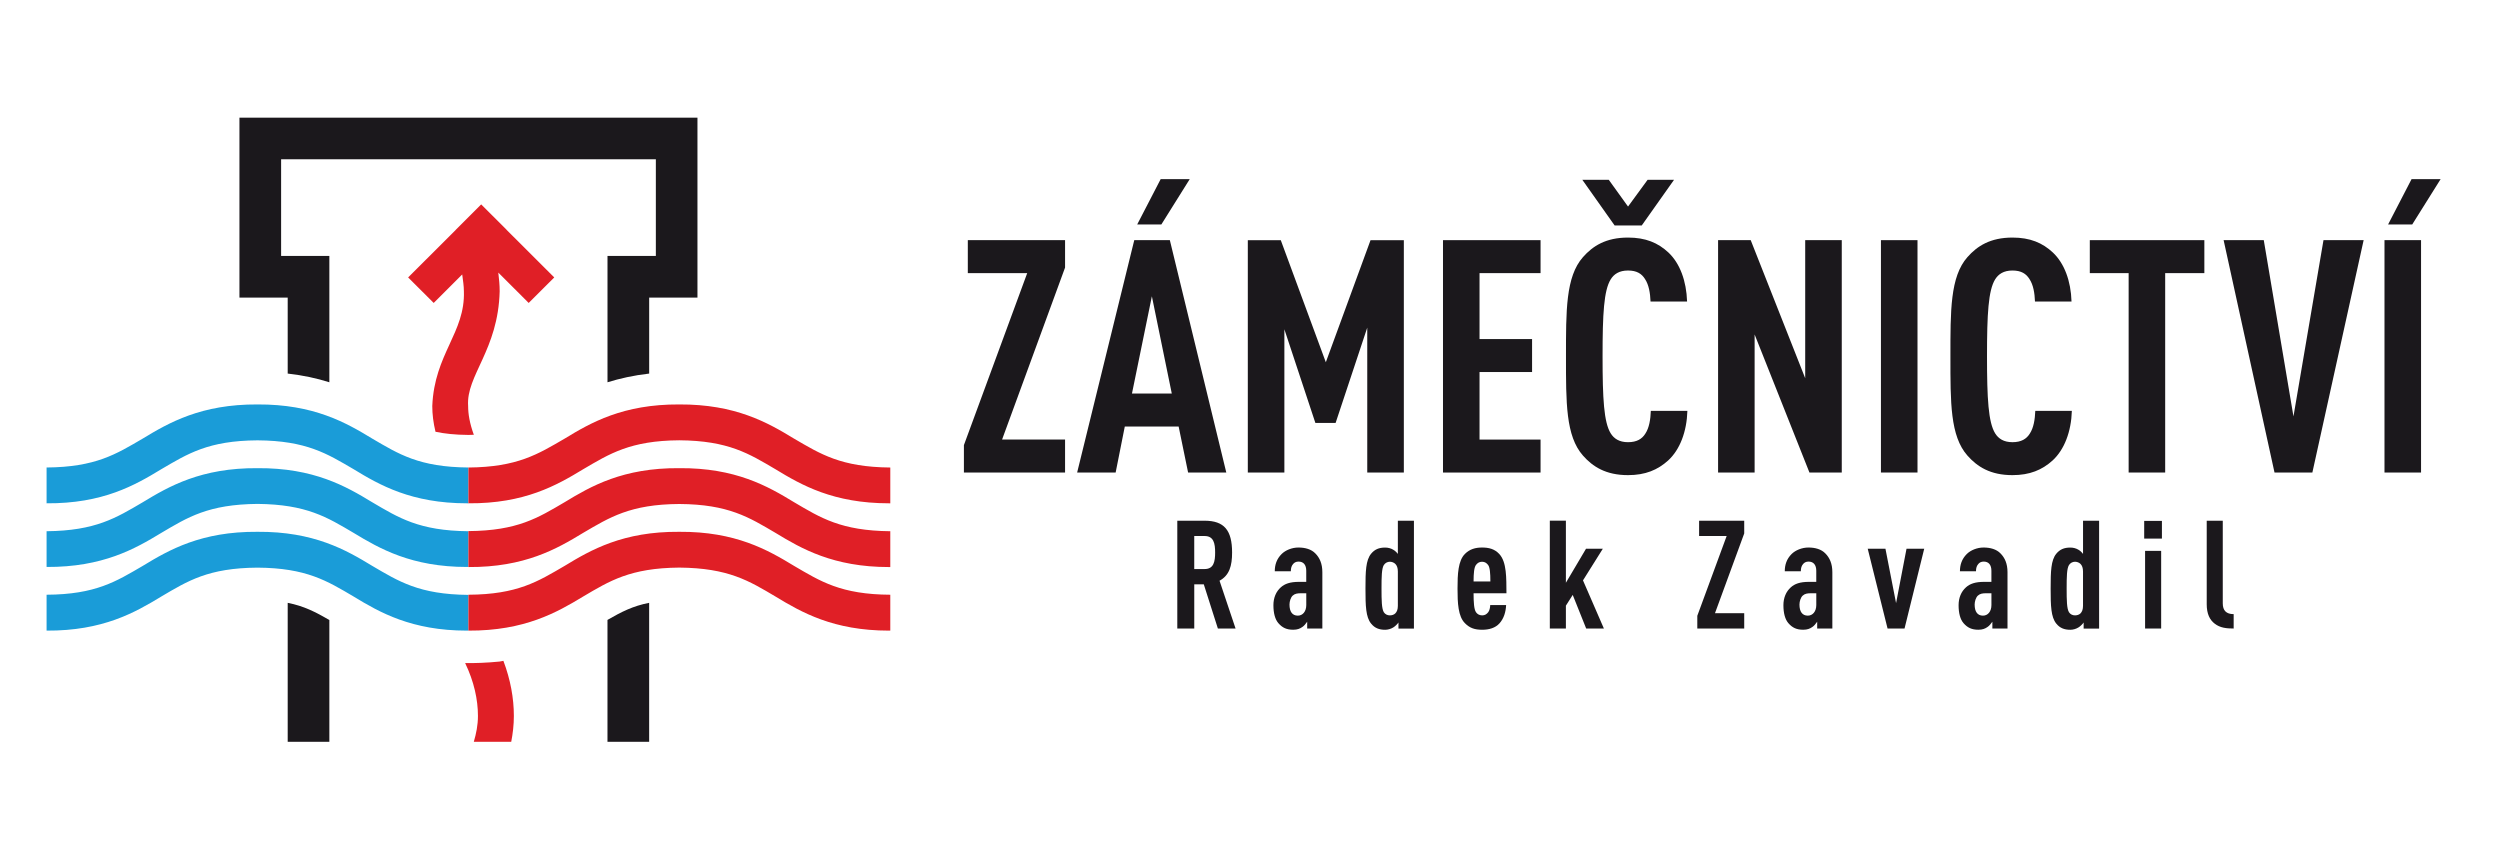
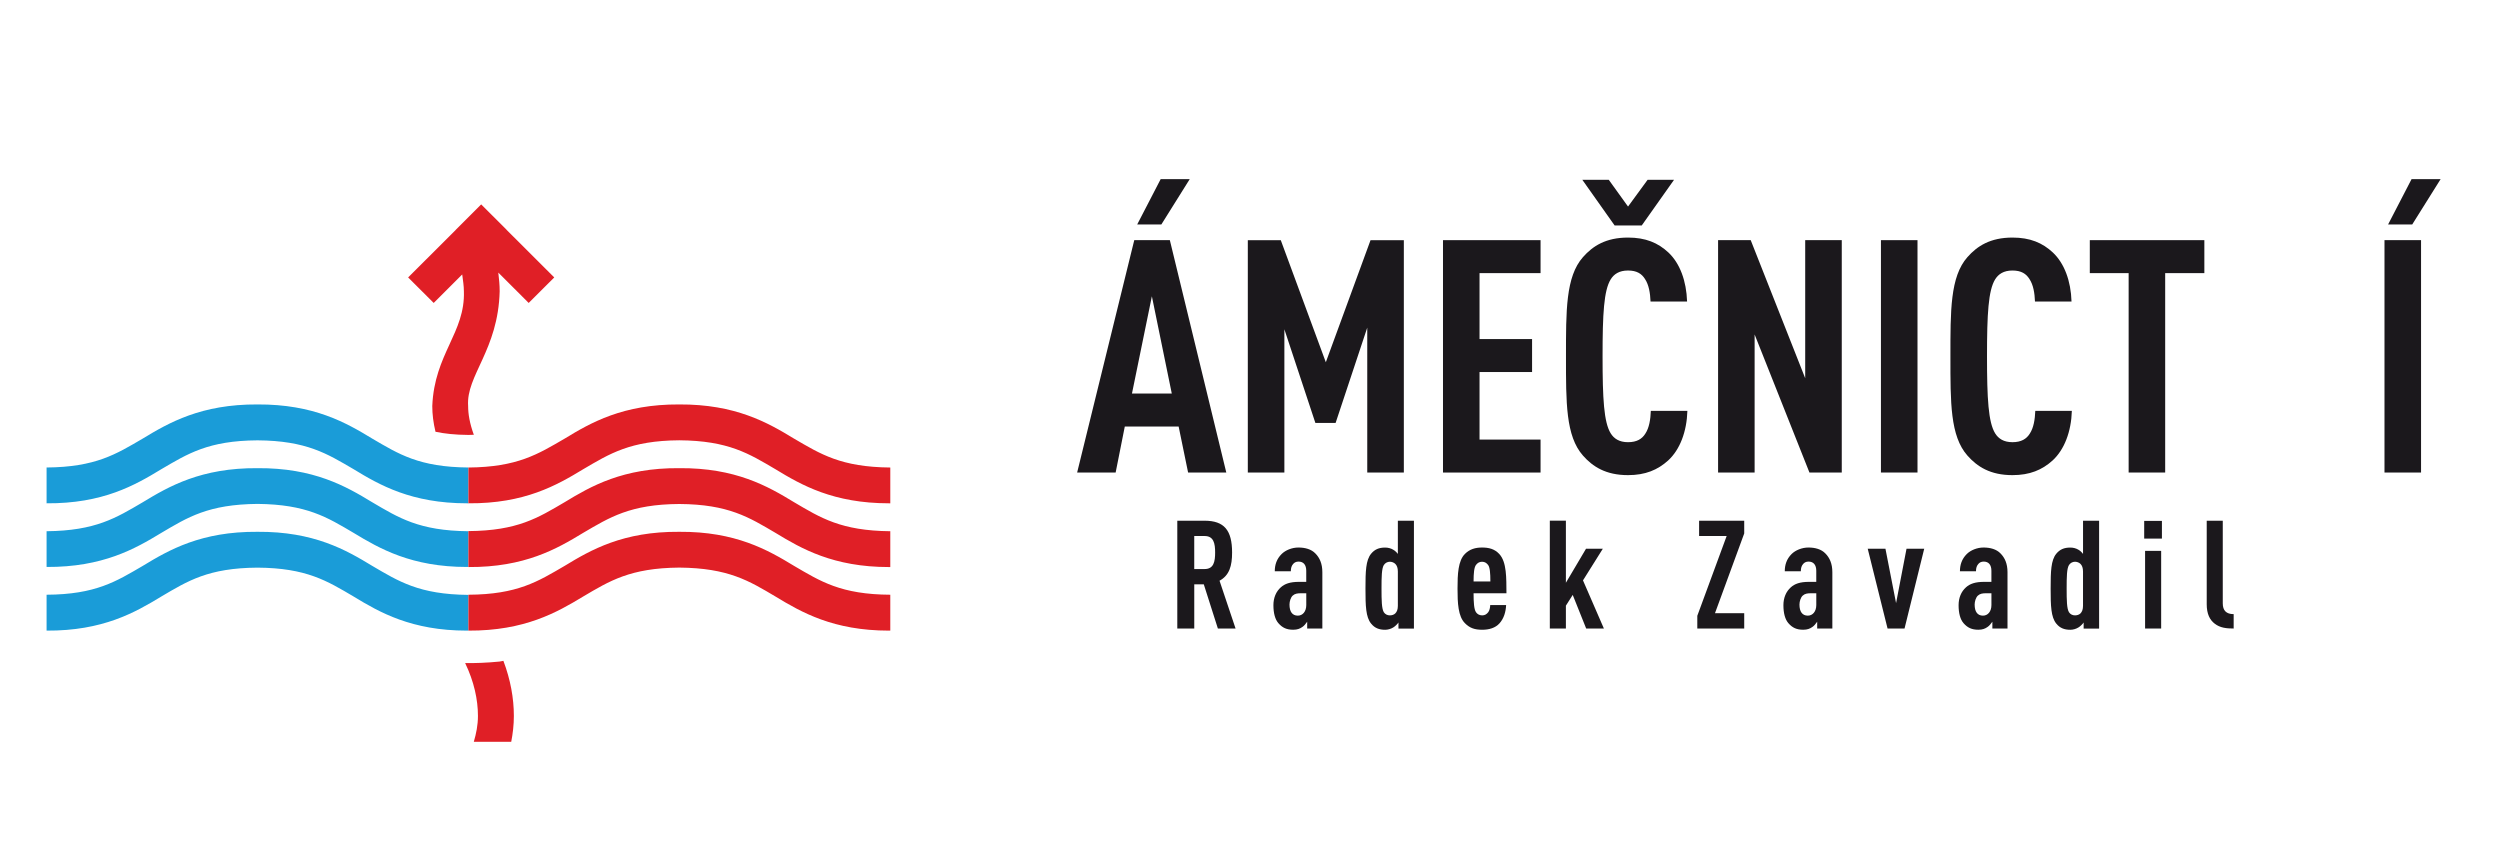
<svg xmlns="http://www.w3.org/2000/svg" version="1.1" id="Vrstva_1" x="0px" y="0px" width="112px" height="38px" viewBox="0 0 112 38" enable-background="new 0 0 112 38" xml:space="preserve">
  <g>
    <path fill="#1B181C" d="M54.561,28.158l-0.631-1.98h-0.427v1.98h-0.76v-4.83h1.221c0.882,0,1.234,0.428,1.234,1.426   c0,0.596-0.122,1.023-0.563,1.262l0.719,2.143H54.561z M53.97,24.014h-0.468v1.479h0.468c0.407,0,0.468-0.339,0.468-0.738   C54.438,24.354,54.377,24.014,53.97,24.014z" />
    <path fill="#1B181C" d="M58.562,28.158v-0.305c-0.061,0.088-0.136,0.184-0.217,0.236c-0.108,0.076-0.224,0.123-0.407,0.123   c-0.298,0-0.488-0.088-0.671-0.299c-0.143-0.17-0.218-0.441-0.218-0.801c0-0.326,0.115-0.609,0.333-0.801   c0.176-0.156,0.407-0.244,0.82-0.244h0.318v-0.494c0-0.265-0.121-0.414-0.345-0.414c-0.109,0-0.184,0.041-0.238,0.102   c-0.074,0.082-0.108,0.184-0.108,0.332H57.11c0-0.284,0.081-0.549,0.306-0.772c0.169-0.17,0.461-0.292,0.752-0.292   c0.299,0,0.577,0.074,0.76,0.265c0.19,0.19,0.313,0.454,0.313,0.841v2.523H58.562z M58.521,26.578h-0.237   c-0.155,0-0.271,0.014-0.373,0.107c-0.088,0.082-0.142,0.258-0.142,0.4c0,0.32,0.129,0.496,0.373,0.496   c0.217,0,0.379-0.184,0.379-0.475V26.578z" />
    <path fill="#1B181C" d="M62.651,28.158v-0.271c-0.041,0.068-0.163,0.184-0.237,0.225c-0.102,0.061-0.23,0.102-0.359,0.102   c-0.265,0-0.468-0.074-0.631-0.279c-0.237-0.291-0.251-0.793-0.251-1.566s0.014-1.268,0.251-1.56   c0.163-0.197,0.353-0.278,0.631-0.278c0.129,0,0.258,0.034,0.359,0.095c0.074,0.041,0.156,0.116,0.21,0.19v-1.486h0.72v4.83H62.651   z M62.624,25.602c0-0.156-0.04-0.266-0.115-0.34c-0.062-0.061-0.156-0.096-0.244-0.096c-0.108,0-0.21,0.055-0.271,0.15   c-0.095,0.162-0.102,0.521-0.102,1.051s0.007,0.896,0.102,1.059c0.062,0.096,0.163,0.143,0.271,0.143   c0.088,0,0.183-0.027,0.244-0.088c0.075-0.074,0.115-0.184,0.115-0.34V25.602z" />
    <path fill="#1B181C" d="M66.016,26.578c0,0.406,0.02,0.719,0.108,0.848c0.054,0.082,0.149,0.143,0.278,0.143   c0.121,0,0.203-0.055,0.271-0.143c0.055-0.068,0.088-0.211,0.088-0.318h0.713c-0.014,0.299-0.096,0.596-0.299,0.82   c-0.183,0.203-0.461,0.285-0.772,0.285c-0.333,0-0.557-0.074-0.773-0.293c-0.306-0.305-0.333-0.9-0.333-1.553   c0-0.65,0.027-1.248,0.333-1.553c0.217-0.217,0.475-0.285,0.766-0.285c0.299,0,0.557,0.061,0.767,0.285   c0.346,0.366,0.319,1.092,0.326,1.764H66.016z M66.666,25.31c-0.061-0.081-0.143-0.144-0.271-0.144s-0.21,0.063-0.271,0.144   c-0.082,0.102-0.108,0.372-0.108,0.739h0.753C66.769,25.682,66.747,25.411,66.666,25.31z" />
    <path fill="#1B181C" d="M71.061,28.158l-0.603-1.506l-0.306,0.482v1.023h-0.72v-4.83h0.72v2.781l0.902-1.525h0.753l-0.889,1.418   l0.936,2.156H71.061z" />
    <path fill="#1B181C" d="M76.039,28.158v-0.57l1.315-3.574H76.12v-0.686h2.021v0.57l-1.31,3.574h1.31v0.686H76.039z" />
    <path fill="#1B181C" d="M81.41,28.158v-0.305c-0.061,0.088-0.136,0.184-0.217,0.236c-0.108,0.076-0.224,0.123-0.407,0.123   c-0.298,0-0.488-0.088-0.671-0.299c-0.143-0.17-0.218-0.441-0.218-0.801c0-0.326,0.116-0.609,0.333-0.801   c0.176-0.156,0.406-0.244,0.82-0.244h0.319v-0.494c0-0.265-0.123-0.414-0.347-0.414c-0.108,0-0.183,0.041-0.237,0.102   c-0.074,0.082-0.108,0.184-0.108,0.332h-0.719c0-0.284,0.081-0.549,0.305-0.772c0.17-0.17,0.462-0.292,0.754-0.292   c0.298,0,0.576,0.074,0.759,0.265c0.19,0.19,0.313,0.454,0.313,0.841v2.523H81.41z M81.37,26.578h-0.238   c-0.155,0-0.271,0.014-0.372,0.107c-0.089,0.082-0.144,0.258-0.144,0.4c0,0.32,0.13,0.496,0.374,0.496   c0.217,0,0.38-0.184,0.38-0.475V26.578z" />
    <path fill="#1B181C" d="M85.323,28.158h-0.76l-0.889-3.574h0.794l0.476,2.436l0.468-2.436h0.793L85.323,28.158z" />
    <path fill="#1B181C" d="M89.258,28.158v-0.305c-0.062,0.088-0.137,0.184-0.218,0.236c-0.108,0.076-0.224,0.123-0.406,0.123   c-0.299,0-0.488-0.088-0.672-0.299c-0.143-0.17-0.217-0.441-0.217-0.801c0-0.326,0.115-0.609,0.332-0.801   c0.176-0.156,0.407-0.244,0.82-0.244h0.318v-0.494c0-0.265-0.121-0.414-0.345-0.414c-0.109,0-0.184,0.041-0.237,0.102   c-0.075,0.082-0.109,0.184-0.109,0.332h-0.719c0-0.284,0.082-0.549,0.306-0.772c0.169-0.17,0.461-0.292,0.752-0.292   c0.299,0,0.577,0.074,0.76,0.265c0.19,0.19,0.313,0.454,0.313,0.841v2.523H89.258z M89.216,26.578h-0.236   c-0.156,0-0.271,0.014-0.373,0.107c-0.088,0.082-0.143,0.258-0.143,0.4c0,0.32,0.129,0.496,0.373,0.496   c0.217,0,0.379-0.184,0.379-0.475V26.578z" />
    <path fill="#1B181C" d="M93.347,28.158v-0.271c-0.041,0.068-0.162,0.184-0.237,0.225c-0.102,0.061-0.23,0.102-0.359,0.102   c-0.265,0-0.468-0.074-0.631-0.279c-0.237-0.291-0.251-0.793-0.251-1.566s0.014-1.268,0.251-1.56   c0.163-0.197,0.353-0.278,0.631-0.278c0.129,0,0.258,0.034,0.359,0.095c0.075,0.041,0.156,0.116,0.21,0.19v-1.486h0.72v4.83H93.347   z M93.319,25.602c0-0.156-0.04-0.266-0.114-0.34c-0.062-0.061-0.157-0.096-0.245-0.096c-0.108,0-0.21,0.055-0.271,0.15   c-0.096,0.162-0.103,0.521-0.103,1.051s0.007,0.896,0.103,1.059c0.061,0.096,0.162,0.143,0.271,0.143   c0.088,0,0.184-0.027,0.245-0.088c0.074-0.074,0.114-0.184,0.114-0.34V25.602z" />
    <path fill="#1B181C" d="M96.06,24.129v-0.793h0.794v0.793H96.06z M96.1,28.158v-3.479h0.72v3.479H96.1z" />
    <path fill="#1B181C" d="M99.22,27.941c-0.224-0.17-0.359-0.441-0.359-0.869v-3.744h0.719v3.703c0,0.32,0.156,0.482,0.488,0.482   v0.645C99.735,28.158,99.457,28.125,99.22,27.941z" />
  </g>
  <g>
-     <path fill="#1B181C" d="M43.183,21.169v-1.228l2.836-7.705h-2.661v-1.477h4.357v1.228l-2.822,7.705h2.822v1.477H43.183z" />
    <path fill="#1B181C" d="M53.227,21.169l-0.424-2.061h-2.412l-0.41,2.061h-1.725l2.559-10.41h1.594l2.529,10.41H53.227z    M51.604,13.274l-0.892,4.357h1.784L51.604,13.274z M52.028,10.057h-1.082l1.052-2.032H53.3L52.028,10.057z" />
    <path fill="#1B181C" d="M61.253,21.169v-6.491l-1.418,4.27h-0.906l-1.389-4.196v6.418h-1.638v-10.41h1.477l2.018,5.468l2.003-5.468   h1.492v10.41H61.253z" />
    <path fill="#1B181C" d="M64.646,21.169v-10.41h4.371v1.477h-2.734v2.954h2.354v1.477h-2.354v3.026h2.734v1.477H64.646z" />
    <path fill="#1B181C" d="M74.733,20.629c-0.468,0.424-1.023,0.657-1.798,0.657c-0.995,0-1.58-0.38-2.019-0.877   c-0.774-0.877-0.76-2.383-0.76-4.43s-0.015-3.582,0.76-4.459c0.438-0.497,1.023-0.877,2.019-0.877c0.789,0,1.345,0.234,1.813,0.672   c0.512,0.483,0.804,1.272,0.833,2.193h-1.637c-0.016-0.38-0.074-0.745-0.249-1.009c-0.146-0.234-0.365-0.38-0.76-0.38   c-0.396,0-0.629,0.161-0.775,0.395c-0.308,0.497-0.365,1.549-0.365,3.45c0,1.901,0.058,2.954,0.365,3.451   c0.146,0.234,0.38,0.395,0.775,0.395c0.395,0,0.628-0.146,0.774-0.38c0.176-0.263,0.234-0.644,0.248-1.024h1.638   C75.567,19.342,75.26,20.146,74.733,20.629z M73.549,10.102h-1.213l-1.448-2.047h1.185l0.863,1.199l0.877-1.199h1.184   L73.549,10.102z" />
    <path fill="#1B181C" d="M81.063,21.169l-2.456-6.185v6.185h-1.637v-10.41h1.462l2.441,6.185v-6.185h1.638v10.41H81.063z" />
    <path fill="#1B181C" d="M84.266,21.169v-10.41h1.638v10.41H84.266z" />
    <path fill="#1B181C" d="M91.956,20.629c-0.468,0.424-1.023,0.657-1.798,0.657c-0.994,0-1.579-0.38-2.018-0.877   c-0.775-0.877-0.761-2.383-0.761-4.43s-0.015-3.582,0.761-4.459c0.438-0.497,1.023-0.877,2.018-0.877   c0.789,0,1.345,0.234,1.813,0.672c0.512,0.483,0.805,1.272,0.833,2.193h-1.637c-0.015-0.38-0.073-0.745-0.249-1.009   c-0.146-0.234-0.365-0.38-0.76-0.38s-0.629,0.161-0.775,0.395c-0.307,0.497-0.365,1.549-0.365,3.45   c0,1.901,0.059,2.954,0.365,3.451c0.146,0.234,0.381,0.395,0.775,0.395s0.628-0.146,0.774-0.38   c0.176-0.263,0.234-0.644,0.249-1.024h1.638C92.79,19.342,92.482,20.146,91.956,20.629z" />
    <path fill="#1B181C" d="M97,12.236v8.933h-1.637v-8.933h-1.74v-1.477h5.132v1.477H97z" />
-     <path fill="#1B181C" d="M103.594,21.169h-1.696l-2.28-10.41h1.799l1.33,7.896l1.345-7.896h1.799L103.594,21.169z" />
    <path fill="#1B181C" d="M106.825,21.169v-10.41h1.638v10.41H106.825z M108.067,10.057h-1.081l1.052-2.032h1.302L108.067,10.057z" />
  </g>
  <g>
    <path fill="#1A9CD8" d="M11.535,20.974c-2.521-0.017-3.965,0.813-5.136,1.525c-1.194,0.7-2.112,1.279-4.312,1.3v1.601   c2.517,0.013,3.964-0.813,5.135-1.524c1.191-0.703,2.108-1.281,4.313-1.301c2.198,0.02,3.121,0.598,4.312,1.301   c1.158,0.703,2.59,1.524,5.071,1.524h0.067v-1.601c-2.21-0.021-3.121-0.6-4.313-1.3C15.502,21.787,14.057,20.957,11.535,20.974z    M11.535,23.825c-2.521-0.019-3.965,0.812-5.136,1.525c-1.194,0.697-2.112,1.282-4.312,1.294v1.608   c2.517,0.015,3.964-0.813,5.135-1.525c1.191-0.701,2.108-1.282,4.313-1.297c2.198,0.015,3.121,0.596,4.312,1.297   c1.158,0.706,2.59,1.525,5.071,1.525h0.067v-1.601c-2.21-0.02-3.121-0.604-4.313-1.302C15.502,24.637,14.057,23.807,11.535,23.825z    M16.671,19.646c-1.169-0.711-2.615-1.54-5.136-1.527c-2.521-0.013-3.965,0.816-5.136,1.527c-1.194,0.698-2.112,1.28-4.312,1.298   v1.604c2.517,0.019,3.964-0.812,5.135-1.525c1.191-0.696,2.108-1.282,4.313-1.296c2.198,0.015,3.121,0.6,4.312,1.296   c1.158,0.707,2.59,1.525,5.071,1.525h0.067v-1.604C18.775,20.926,17.864,20.344,16.671,19.646z" />
    <path fill="#E01F26" d="M30.431,20.974c-2.519-0.02-3.962,0.81-5.133,1.523c-1.195,0.701-2.111,1.281-4.313,1.296v1.611   c2.521,0.015,3.967-0.818,5.136-1.529c1.192-0.697,2.112-1.283,4.31-1.296c2.208,0.013,3.127,0.599,4.315,1.296   c1.155,0.704,2.587,1.529,5.076,1.529h0.063v-1.605c-2.209-0.021-3.122-0.601-4.314-1.302   C34.398,21.783,32.951,20.954,30.431,20.974z M30.431,23.825c-2.519-0.019-3.962,0.812-5.133,1.525   c-1.195,0.697-2.111,1.282-4.313,1.294v1.608c2.521,0.012,3.967-0.818,5.136-1.525c1.192-0.702,2.112-1.28,4.31-1.299   c2.208,0.019,3.127,0.597,4.315,1.299c1.155,0.702,2.587,1.525,5.076,1.525h0.063v-1.608c-2.209-0.012-3.122-0.597-4.314-1.294   C34.398,24.637,32.951,23.807,30.431,23.825z M35.571,19.649c-1.172-0.714-2.62-1.543-5.14-1.53   c-2.519-0.013-3.962,0.816-5.133,1.53c-1.195,0.695-2.111,1.277-4.313,1.296v1.603c2.521,0.019,3.967-0.814,5.136-1.523   c1.192-0.698,2.112-1.284,4.31-1.3c2.208,0.017,3.127,0.602,4.315,1.3c1.155,0.704,2.587,1.523,5.076,1.523c0.02,0,0.042,0,0.063,0   v-1.603C37.676,20.926,36.763,20.344,35.571,19.649z" />
    <path fill="#E01F26" d="M22.379,29.638c-0.578,0.057-1.101,0.074-1.54,0.068c0.398,0.826,0.573,1.639,0.573,2.368   c0,0.411-0.078,0.794-0.186,1.16h1.677c0.072-0.371,0.118-0.758,0.118-1.16c0-0.787-0.149-1.623-0.469-2.469   C22.492,29.613,22.435,29.633,22.379,29.638z M22.7,10.303v-0.004l-1.143-1.142l-1.142,1.142v0.004l-2.131,2.126l1.146,1.143   l1.277-1.277c0.035,0.263,0.075,0.525,0.075,0.75c0.065,1.861-1.321,2.804-1.416,5.146c0,0.364,0.046,0.745,0.144,1.152   c0.403,0.085,0.87,0.137,1.475,0.142c0.085,0,0.16-0.005,0.242-0.007c-0.187-0.518-0.255-0.929-0.255-1.287   c-0.098-1.372,1.346-2.5,1.413-5.146c0-0.263-0.026-0.543-0.061-0.833l1.361,1.36l1.145-1.143L22.7,10.303z" />
-     <path fill="#1B181C" d="M27.215,33.234h1.867v-6.227c-0.729,0.14-1.241,0.405-1.867,0.765V33.234z M12.889,33.234h1.866v-5.458   c-0.623-0.36-1.139-0.626-1.866-0.769V33.234z M10.727,5.272v8.06h2.162v3.404c0.693,0.079,1.307,0.212,1.866,0.39v-5.659h-2.161   V7.136h16.788v4.331h-2.166v5.659c0.554-0.172,1.165-0.309,1.867-0.39v-3.404h2.163v-8.06H10.727z" />
  </g>
</svg>